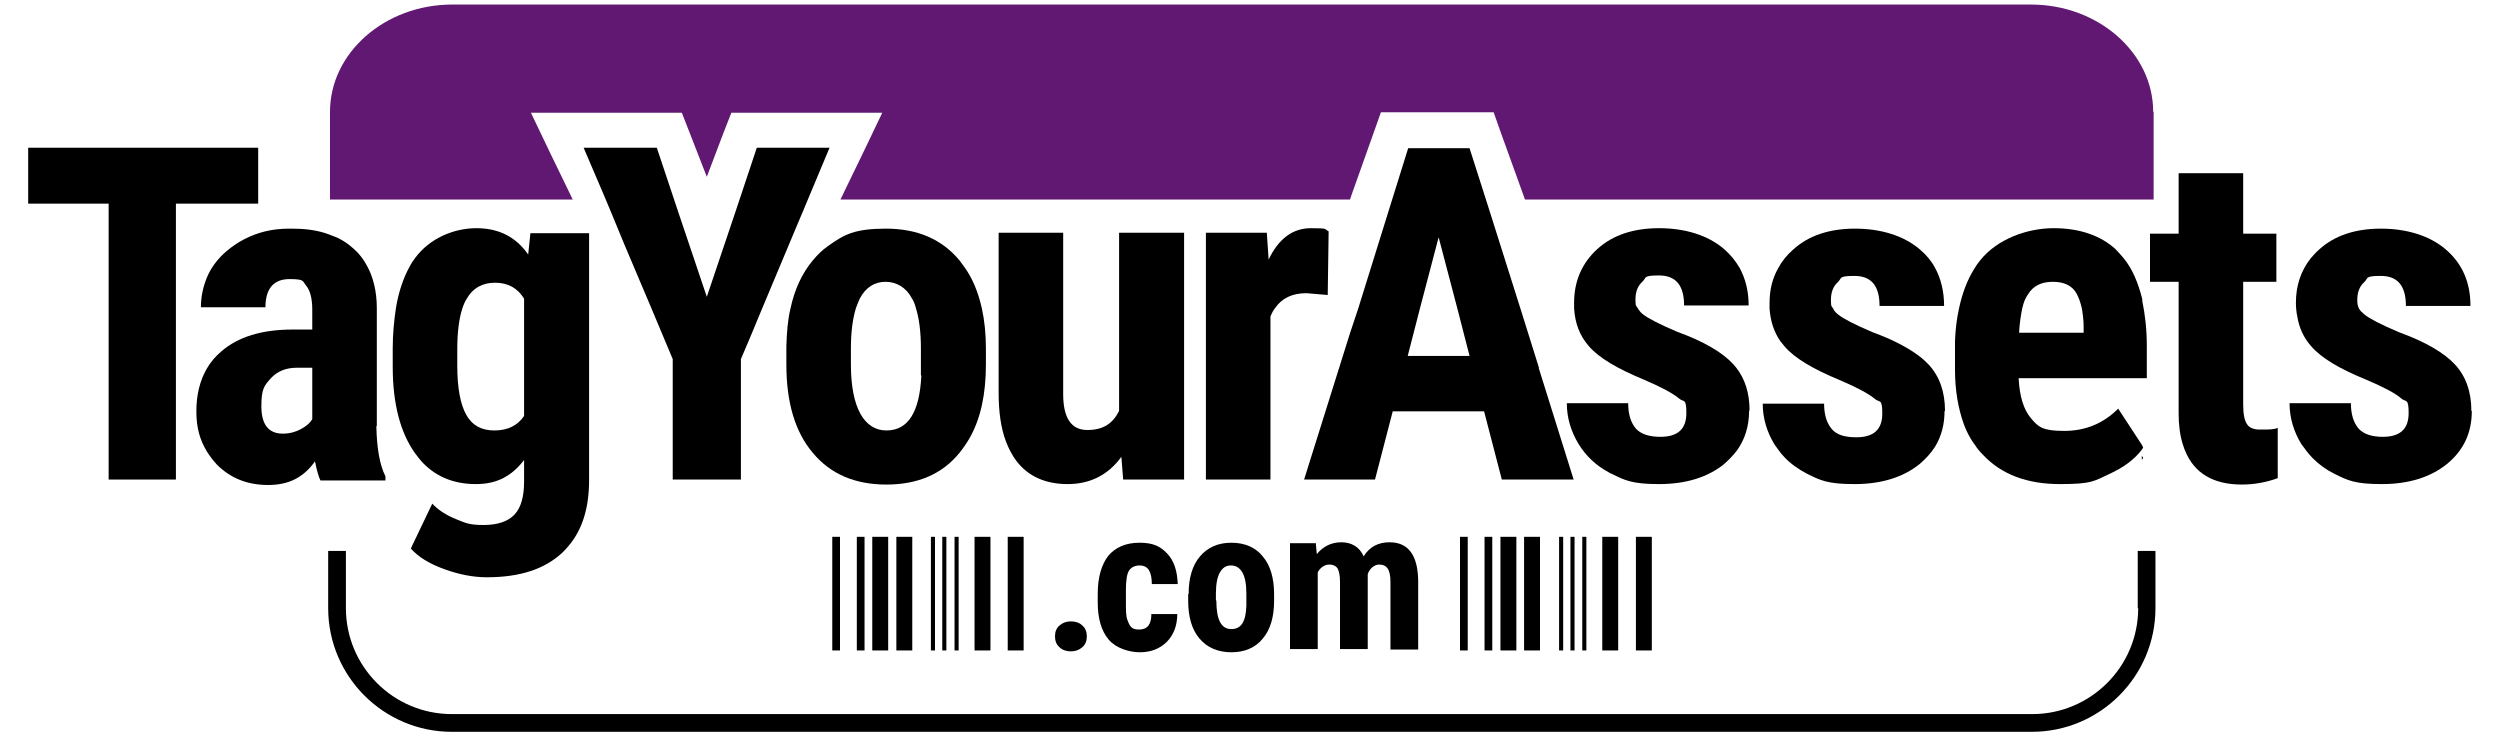
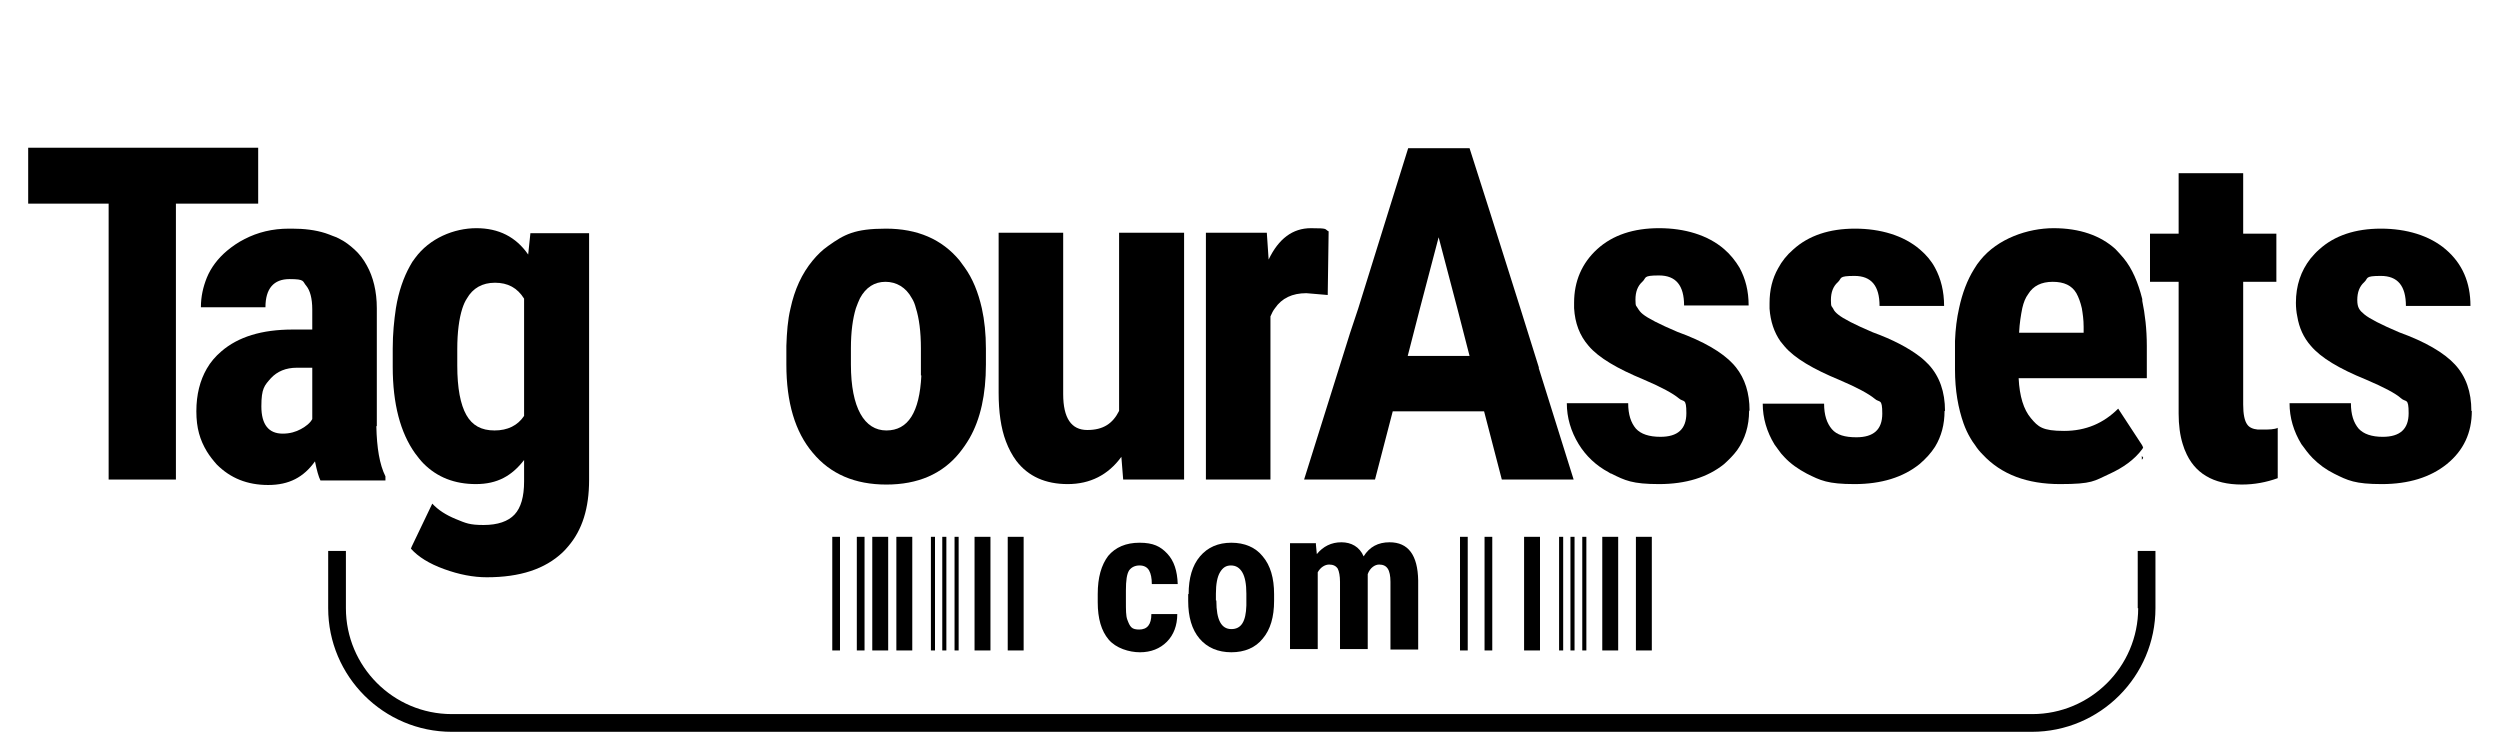
<svg xmlns="http://www.w3.org/2000/svg" id="Layer_1" version="1.1" viewBox="0 0 550 162">
  <defs>
    <style>
      .st0 {
        fill: #611872;
      }
    </style>
  </defs>
  <path d="M430,77.3h0ZM471.2,100.3v.8c.1,0,.2-.2.3-.4l-.3-.4Z" />
  <path d="M338.6,81l-4.1-13.1-6.7-21.2-4.5-14.1h-13.5l-4.4,14.1-6.6,21.2-.9,2.7-.9,2.7-10.1,32.2h15.6l3.9-15h20.1l3.9,15h15.8l-7.7-24.6h.1ZM309.7,78.3l2.7-10.5,4.1-15.6,4.1,15.6,2.7,10.5h-13.6Z" />
  <polygon points="56.8 32.5 56.8 44.8 38.7 44.8 38.7 105.5 23.9 105.5 23.9 44.8 6.2 44.8 6.2 32.5 56.8 32.5" />
  <path d="M82.9,93.7v-25.9c0-3.7-.8-6.9-2.2-9.4-.7-1.3-1.6-2.5-2.7-3.5-1-.9-2-1.7-3.2-2.3h0c-.5-.3-1-.5-1.6-.7-.5-.2-1-.4-1.6-.6-2.2-.7-4.6-1-7.4-1s-.4,0-.6,0c-3.7,0-6.9.8-9.8,2.3-1.4.7-2.7,1.6-3.9,2.6-2,1.7-3.5,3.7-4.4,5.9-.8,2-1.3,4.1-1.3,6.5h14.2c0-4.1,1.8-6.2,5.3-6.2s2.8.5,3.7,1.5c.8,1,1.3,2.7,1.3,5.2v4.4h-4.3c-6.8,0-12,1.6-15.7,4.8-1.3,1.1-2.4,2.4-3.2,3.8-1.5,2.6-2.3,5.7-2.3,9.4s.8,6.3,2.3,8.8c.6,1,1.4,2,2.2,2.9,3,3,6.7,4.5,11.3,4.5s7.8-1.7,10.3-5.2c.4,2,.8,3.4,1.2,4.2h14.3v-.9c-1.3-2.6-1.9-6.3-2-11h0ZM68.7,92.2c-.5.9-1.4,1.6-2.5,2.2s-2.4,1-4,1c-3.1,0-4.7-2-4.7-6s.7-4.6,2.1-6.2c1.4-1.5,3.3-2.3,5.7-2.3h3.4v11.3Z" />
  <path d="M116.7,51.2l-.5,4.8c-2.7-3.9-6.5-5.8-11.4-5.8s-10.3,2.2-13.5,6.6c-.4.5-.8,1.1-1.1,1.7-1.4,2.5-2.5,5.6-3.1,9.3-.4,2.7-.7,5.6-.7,8.9v4c0,8.2,1.7,14.5,4.9,19,.6.8,1.2,1.6,1.9,2.3,3,3,6.8,4.5,11.5,4.5s7.9-1.8,10.6-5.3v4.7c0,3.4-.7,5.8-2.1,7.3s-3.7,2.3-6.8,2.3-3.9-.4-6.1-1.3-3.9-2-5.2-3.4l-4.5,9.4-.2.5c1.6,1.8,4,3.3,7.3,4.5s6.4,1.8,9.4,1.8c7.3,0,12.8-1.8,16.7-5.5.4-.4.8-.8,1.2-1.3,3.1-3.6,4.6-8.4,4.6-14.6v-54.3h-12.9ZM115.3,91.5c-1.4,2.1-3.6,3.2-6.5,3.2s-4.9-1.1-6.2-3.4c-1.3-2.3-2-5.9-2-10.9v-3.6c0-3.7.4-6.7,1.1-8.9.3-.9.6-1.6,1-2.2,1.3-2.3,3.4-3.5,6.2-3.5s4.9,1.1,6.4,3.5v25.9h0Z" />
-   <polygon points="182.5 32.5 176.6 46.6 175.5 49.2 167.7 67.8 165 74.3 163 79 163 105.5 148 105.5 148 79 143.3 67.8 137.2 53.4 134.4 46.6 133.1 43.5 128.4 32.5 144.5 32.5 149.2 46.6 155.5 65.3 161.8 46.6 166.5 32.5 182.5 32.5" />
  <path d="M216,67.8c-.8-3.5-2-6.5-3.8-9-.4-.5-.7-1-1.1-1.5-3.9-4.7-9.3-7-16.2-7s-9.2,1.3-12.7,3.8c-1.3.9-2.4,2-3.4,3.2-2.4,2.9-4,6.4-4.9,10.6-.6,2.5-.8,5.2-.9,8.2v4.1c0,8.3,1.9,14.8,5.8,19.4,3.9,4.7,9.3,7,16.2,7s12.3-2.3,16.1-7c.8-1,1.5-2,2.2-3.2,2.4-4.2,3.6-9.6,3.6-16.2v-3.5c0-3.2-.3-6.2-.9-8.9h0ZM202.7,82.6c-.4,8.1-2.9,12.1-7.7,12.1s-7.8-4.9-7.8-14.5v-3.6c0-3.6.4-6.5,1.1-8.8.3-.8.6-1.6.9-2.2,1.3-2.4,3.2-3.6,5.6-3.6s4.5,1.2,5.8,3.6c.4.6.7,1.4.9,2.2.7,2.2,1.1,5.2,1.1,8.8v6h0Z" />
-   <path class="st0" d="M473.8,24.6v19.3h-138.3l-5.2-14.4-1.7-4.8h-24.8l-1.7,4.8-4.8,13.5-.3.9h-112.1l1.3-2.7,3.4-7,4.5-9.4h-33.2l-1.8,4.6-3.6,9.5-3.7-9.5-1.8-4.6h-33.2l4.5,9.4,3.4,7,1.3,2.7h-53.4v-19.3c0-13,12.1-23.6,26.9-23.6h347.3c14.8,0,26.9,10.6,26.9,23.6h.1Z" />
  <path d="M260.5,51.2v54.3h-13.4l-.4-5c-2.9,4-6.9,6-11.8,6s-8.7-1.7-11.3-5.1c-.9-1.2-1.7-2.7-2.3-4.3-1.1-2.9-1.6-6.5-1.6-10.7v-35.2h14.2v35.5c0,5.3,1.8,7.9,5.3,7.9s5.6-1.4,7-4.2v-39.2h14.3Z" />
  <path d="M292.3,50.9l-.2,14-4.7-.4c-3.1,0-5.4,1.1-6.9,3.3-.4.5-.7,1.1-1,1.8v35.9h-14.2v-54.3h13.4l.4,5.9c2.2-4.6,5.3-6.9,9.3-6.9s2.9.2,3.9.7h0Z" />
  <path d="M384.8,90.4c0,3.3-.9,6.2-2.6,8.6-.8,1.1-1.8,2.1-2.9,3.1-3.6,2.9-8.4,4.4-14.3,4.4s-7.5-.8-10.5-2.3c-.2,0-.4-.2-.6-.3-2.8-1.5-5-3.6-6.6-6.2-1.7-2.8-2.6-5.8-2.6-9h13.5c0,2.5.6,4.3,1.7,5.6,1.1,1.2,2.9,1.8,5.4,1.8,3.8,0,5.7-1.7,5.7-5.2s-.6-2.3-1.7-3.3c-1.2-1-3.7-2.4-7.7-4.1-5.8-2.4-9.9-4.8-12.1-7.4-2-2.3-3-5-3.2-8.3v-1.2c0-4.7,1.7-8.7,5.1-11.8s8-4.6,13.6-4.6,10.7,1.5,14.3,4.6c1.4,1.2,2.5,2.6,3.4,4.1,1.3,2.4,2,5.1,2,8.3h-14.2c0-4.4-1.8-6.6-5.5-6.6s-2.7.5-3.7,1.4-1.5,2.2-1.5,3.9.2,1.3.5,1.9c.3.5.6.9,1.1,1.3,1.1.9,3.6,2.2,7.6,3.9,5.8,2.1,9.9,4.5,12.3,7.1.2.2.4.5.6.7,2,2.5,3,5.7,3,9.5h0Z" />
  <path d="M471.2,98v.8c.1,0,.2-.2.3-.4l-.3-.4Z" />
  <path d="M472.3,76.1c0-3.7-.4-7-1-9.9v-.4c-.9-3.6-2.2-6.7-4.1-9-.6-.7-1.2-1.4-1.8-2-3.3-3-7.9-4.6-13.6-4.6s-12.3,2.3-16.1,7c-.5.6-1,1.3-1.4,2-1.5,2.4-2.6,5.3-3.3,8.6-.5,2.2-.8,4.6-.9,7.2h0v6.3c0,4.6.7,8.5,1.9,11.9.4,1.1.9,2.2,1.5,3.2.3.5.6,1,1,1.5h0c.5.8,1.1,1.5,1.7,2.1,4.1,4.4,9.8,6.5,17,6.5s7.5-.7,10.8-2.2c3.1-1.4,5.6-3.2,7.3-5.5v-.8l-5.3-8.1c-3.2,3.2-7.1,4.9-11.9,4.9s-5.7-.9-7.3-2.8c-1.6-1.9-2.5-4.8-2.7-8.8h28.2v-7h0ZM458.4,73.2h-14.2c.1-2.1.4-3.9.7-5.4.3-1.3.7-2.3,1.3-3.1,1.1-1.8,2.9-2.7,5.4-2.7s4.2.8,5.2,2.5c.5.9.9,2,1.2,3.3.2,1.2.4,2.5.4,4.1v1.3h0Z" />
  <path d="M430,75h0Z" />
  <path d="M427.8,90.4c0,3-.7,5.6-2.1,7.9-.9,1.4-2,2.6-3.4,3.8-3.6,2.9-8.4,4.4-14.3,4.4s-7.5-.8-10.5-2.3c-1.9-1-3.6-2.2-4.9-3.6-.5-.5-1-1.1-1.4-1.7h0c-.3-.4-.5-.7-.8-1.1-1.7-2.8-2.6-5.8-2.6-9h13.5c0,2.5.6,4.3,1.7,5.6s2.9,1.8,5.4,1.8c3.8,0,5.7-1.7,5.7-5.2s-.6-2.3-1.7-3.3c-1.2-1-3.7-2.4-7.7-4.1-5.8-2.4-9.9-4.8-12.1-7.4-.3-.4-.6-.7-.9-1.1-1.4-2-2.2-4.4-2.4-7.2v-1.2c0-2.9.6-5.4,1.9-7.7.8-1.5,1.9-2.9,3.3-4.1,3.4-3.1,8-4.6,13.6-4.6s10.7,1.5,14.3,4.6c1.4,1.2,2.5,2.5,3.3,4,1.3,2.4,2,5.2,2,8.4h-14.2c0-4.4-1.8-6.6-5.5-6.6s-2.7.5-3.7,1.4-1.5,2.2-1.5,3.9.2,1.3.5,1.9c.2.5.6.9,1.1,1.3,1.1.9,3.6,2.2,7.6,3.9,4.4,1.6,7.8,3.4,10.3,5.3.8.6,1.4,1.2,2,1.8,2.4,2.6,3.6,6,3.6,10.2h0Z" />
  <path d="M501.1,94.1v11.1c-2.5.9-5.1,1.4-7.9,1.4-6.3,0-10.5-2.5-12.5-7.5-.2-.4-.3-.9-.5-1.4-.6-1.9-.9-4.2-.9-6.7v-29h-6.3v-10.6h6.3v-13.3h14.2v13.3h7.3v10.6h-7.3v27c0,2.1.3,3.6.9,4.4.4.6,1.2,1,2.3,1.1h1.1c1.4,0,2.5,0,3.4-.4h-.1Z" />
  <path d="M543.8,90.4c0,4.8-1.8,8.7-5.5,11.7-3.6,2.9-8.4,4.4-14.3,4.4s-7.5-.8-10.5-2.3c-1.8-.9-3.3-2-4.7-3.4-.9-.9-1.7-2-2.5-3.1-1.7-2.8-2.6-5.8-2.6-9h13.5c0,2.5.6,4.3,1.7,5.6,1.1,1.2,2.9,1.8,5.3,1.8,3.8,0,5.7-1.7,5.7-5.2s-.6-2.3-1.7-3.3c-1.1-1-3.7-2.4-7.7-4.1-5.9-2.4-9.9-4.8-12.1-7.4-1.6-1.8-2.6-4-3-6.5-.2-.9-.3-2-.3-3,0-3.8,1.1-7,3.2-9.7.6-.7,1.2-1.4,1.9-2,3.4-3.1,8-4.6,13.6-4.6s10.7,1.5,14.3,4.6,5.4,7.2,5.4,12.4h-14.2c0-4.4-1.8-6.6-5.5-6.6s-2.7.5-3.7,1.4-1.5,2.2-1.5,3.9.5,2.3,1.6,3.2c1.1.9,3.6,2.2,7.6,3.9,5.8,2.1,9.9,4.5,12.3,7.1,2.4,2.6,3.6,6,3.6,10.2h.1Z" />
  <path d="M470.4,133.8c0,12.9-10.5,23.3-23.3,23.3H99.4c-12.9,0-23.3-10.5-23.3-23.3v-12.6h-3.9v12.6c0,15,12.2,27.2,27.2,27.2h347.6c15,0,27.2-12.2,27.2-27.2v-12.6h-3.9v12.6h0Z" />
  <rect x="183.1" y="118.1" width="1.7" height="25" />
  <rect x="188.5" y="118.1" width="1.7" height="25" />
  <rect x="204.8" y="118.1" width=".9" height="25" />
  <rect x="207.3" y="118.1" width=".9" height="25" />
  <rect x="210" y="118.1" width=".9" height="25" />
  <rect x="191.9" y="118.1" width="3.5" height="25" />
  <rect x="197.2" y="118.1" width="3.5" height="25" />
  <rect x="221.7" y="118.1" width="3.5" height="25" />
  <rect x="214.4" y="118.1" width="3.5" height="25" />
  <rect x="321.2" y="118.1" width="1.7" height="25" />
  <rect x="326.6" y="118.1" width="1.7" height="25" />
  <rect x="343" y="118.1" width=".9" height="25" />
  <rect x="345.5" y="118.1" width=".9" height="25" />
  <rect x="348.1" y="118.1" width=".9" height="25" />
-   <rect x="330.1" y="118.1" width="3.5" height="25" />
  <rect x="335.3" y="118.1" width="3.5" height="25" />
  <rect x="359.9" y="118.1" width="3.5" height="25" />
  <rect x="352.5" y="118.1" width="3.5" height="25" />
-   <path d="M232.1,140c0-1,.3-1.8,1-2.4.7-.6,1.5-.9,2.5-.9s1.9.3,2.5.9c.7.6,1,1.4,1,2.4s-.3,1.8-1,2.4-1.5.9-2.5.9-1.9-.3-2.5-.9c-.7-.6-1-1.4-1-2.4h0Z" />
  <path d="M250.6,138.5c1.8,0,2.7-1.1,2.7-3.4h5.7c0,2.5-.8,4.6-2.3,6.1s-3.5,2.3-5.9,2.3-5.3-.9-6.9-2.8c-1.6-1.9-2.4-4.6-2.4-8.2v-1.8c0-3.7.8-6.4,2.3-8.4,1.6-1.9,3.9-2.9,6.9-2.9s4.6.8,6.1,2.4c1.5,1.6,2.2,3.8,2.3,6.7h-5.7c0-1.3-.2-2.3-.6-3s-1.1-1.1-2.1-1.1-1.8.4-2.3,1.1c-.5.8-.7,2.2-.7,4.4v2.4c0,1.9,0,3.2.3,4s.5,1.3.9,1.7,1,.5,1.8.5h0Z" />
  <path d="M261.5,130.7c0-3.5.8-6.3,2.5-8.3s4-3,6.9-3,5.3,1,6.9,3c1.7,2,2.5,4.8,2.5,8.3v1.5c0,3.5-.8,6.3-2.5,8.3-1.6,2-4,3-6.9,3s-5.3-1-7-3-2.5-4.8-2.5-8.3v-1.5h.1ZM267.6,132.2c0,4.2,1.1,6.2,3.3,6.2s3.2-1.7,3.3-5.2v-2.6c0-2.1-.3-3.7-.9-4.7s-1.4-1.5-2.5-1.5-1.8.5-2.4,1.5-.9,2.6-.9,4.7v1.5h.1Z" />
  <path d="M289.5,119.8l.2,2.1c1.4-1.7,3.2-2.6,5.4-2.6s4,1,4.9,3.1c1.3-2.1,3.2-3.1,5.7-3.1,4.1,0,6.2,2.8,6.3,8.4v15.2h-6.1v-14.9c0-1.3-.2-2.3-.6-2.9s-1-.9-1.9-.9-2,.7-2.5,2.1v16.5h-6.1v-14.8c0-1.3-.2-2.3-.5-2.9-.4-.6-1-.9-1.9-.9s-1.9.6-2.5,1.7v16.9h-6.1v-23.3h5.7v.3Z" />
</svg>